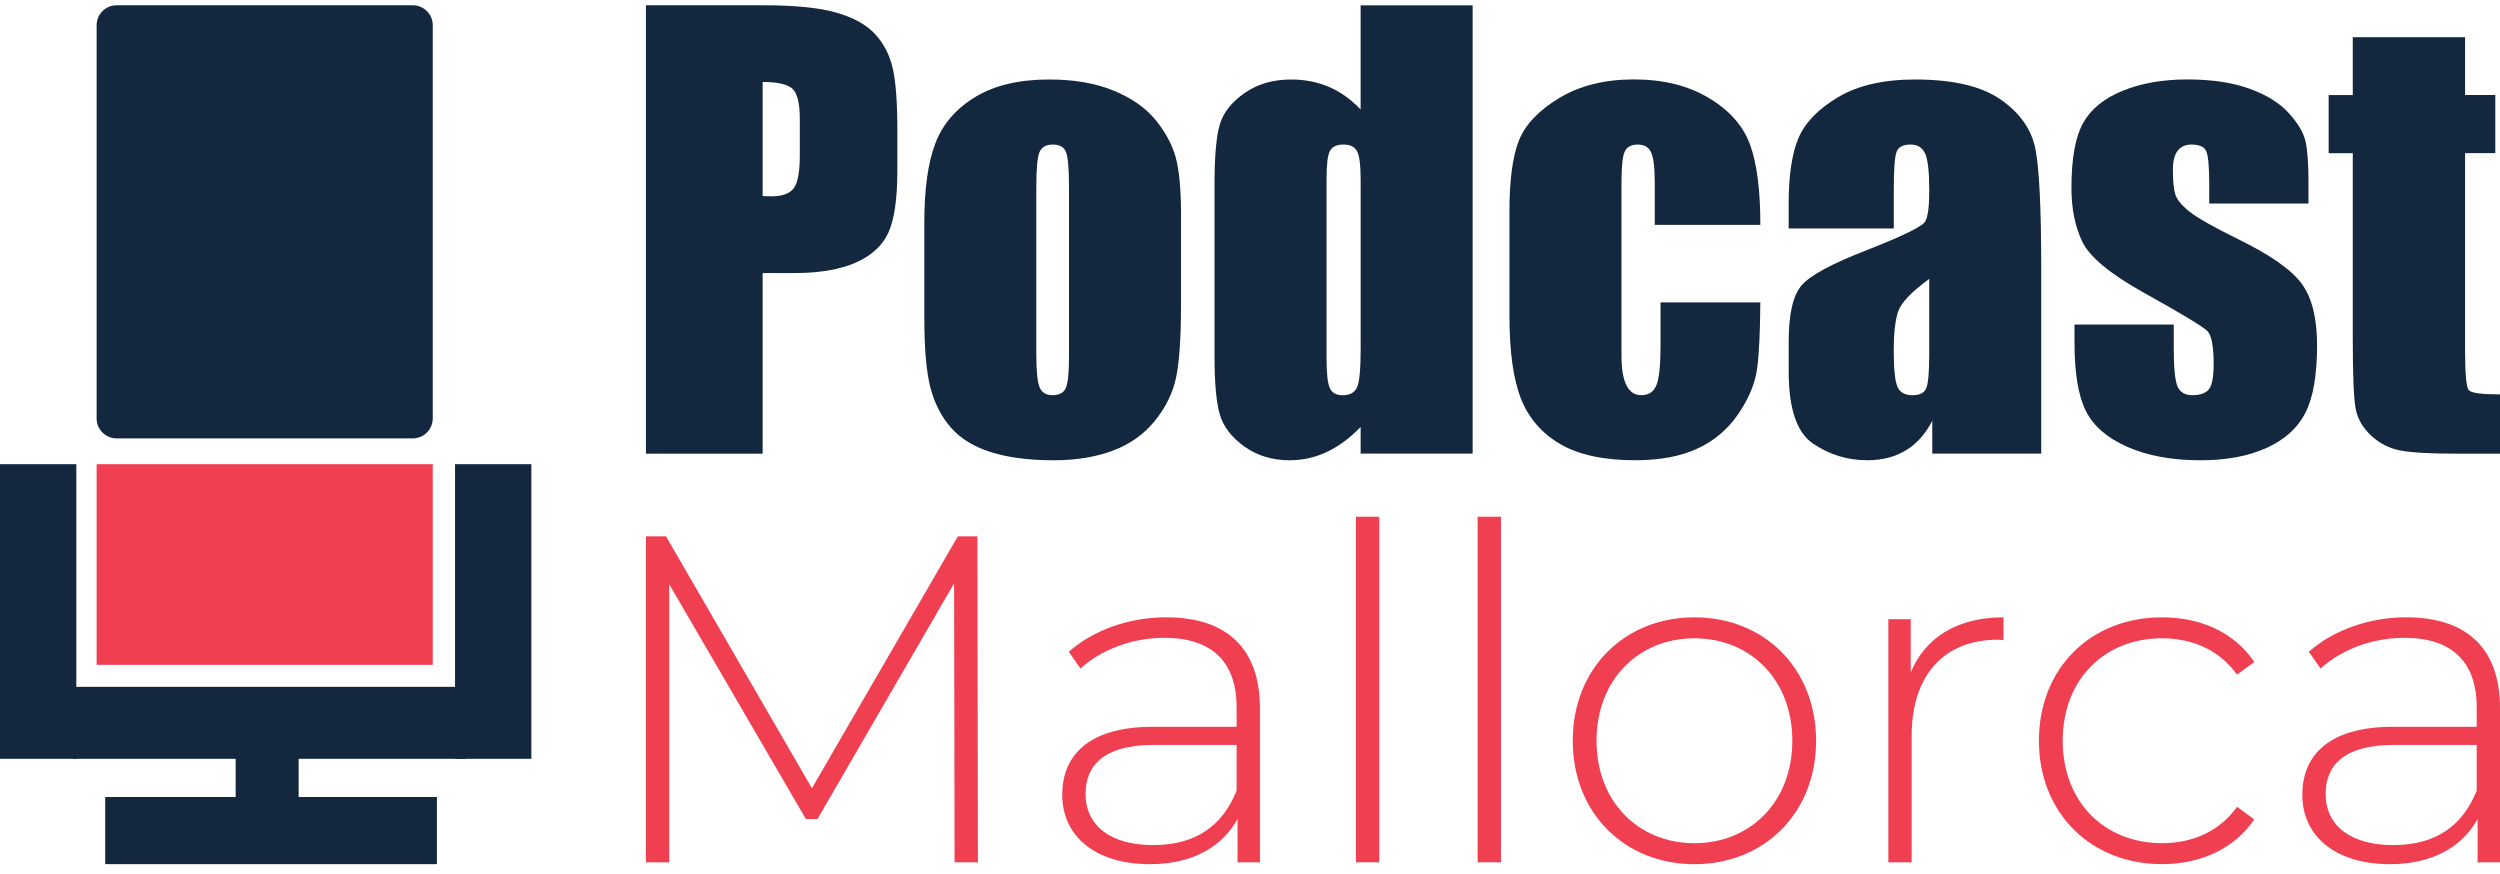
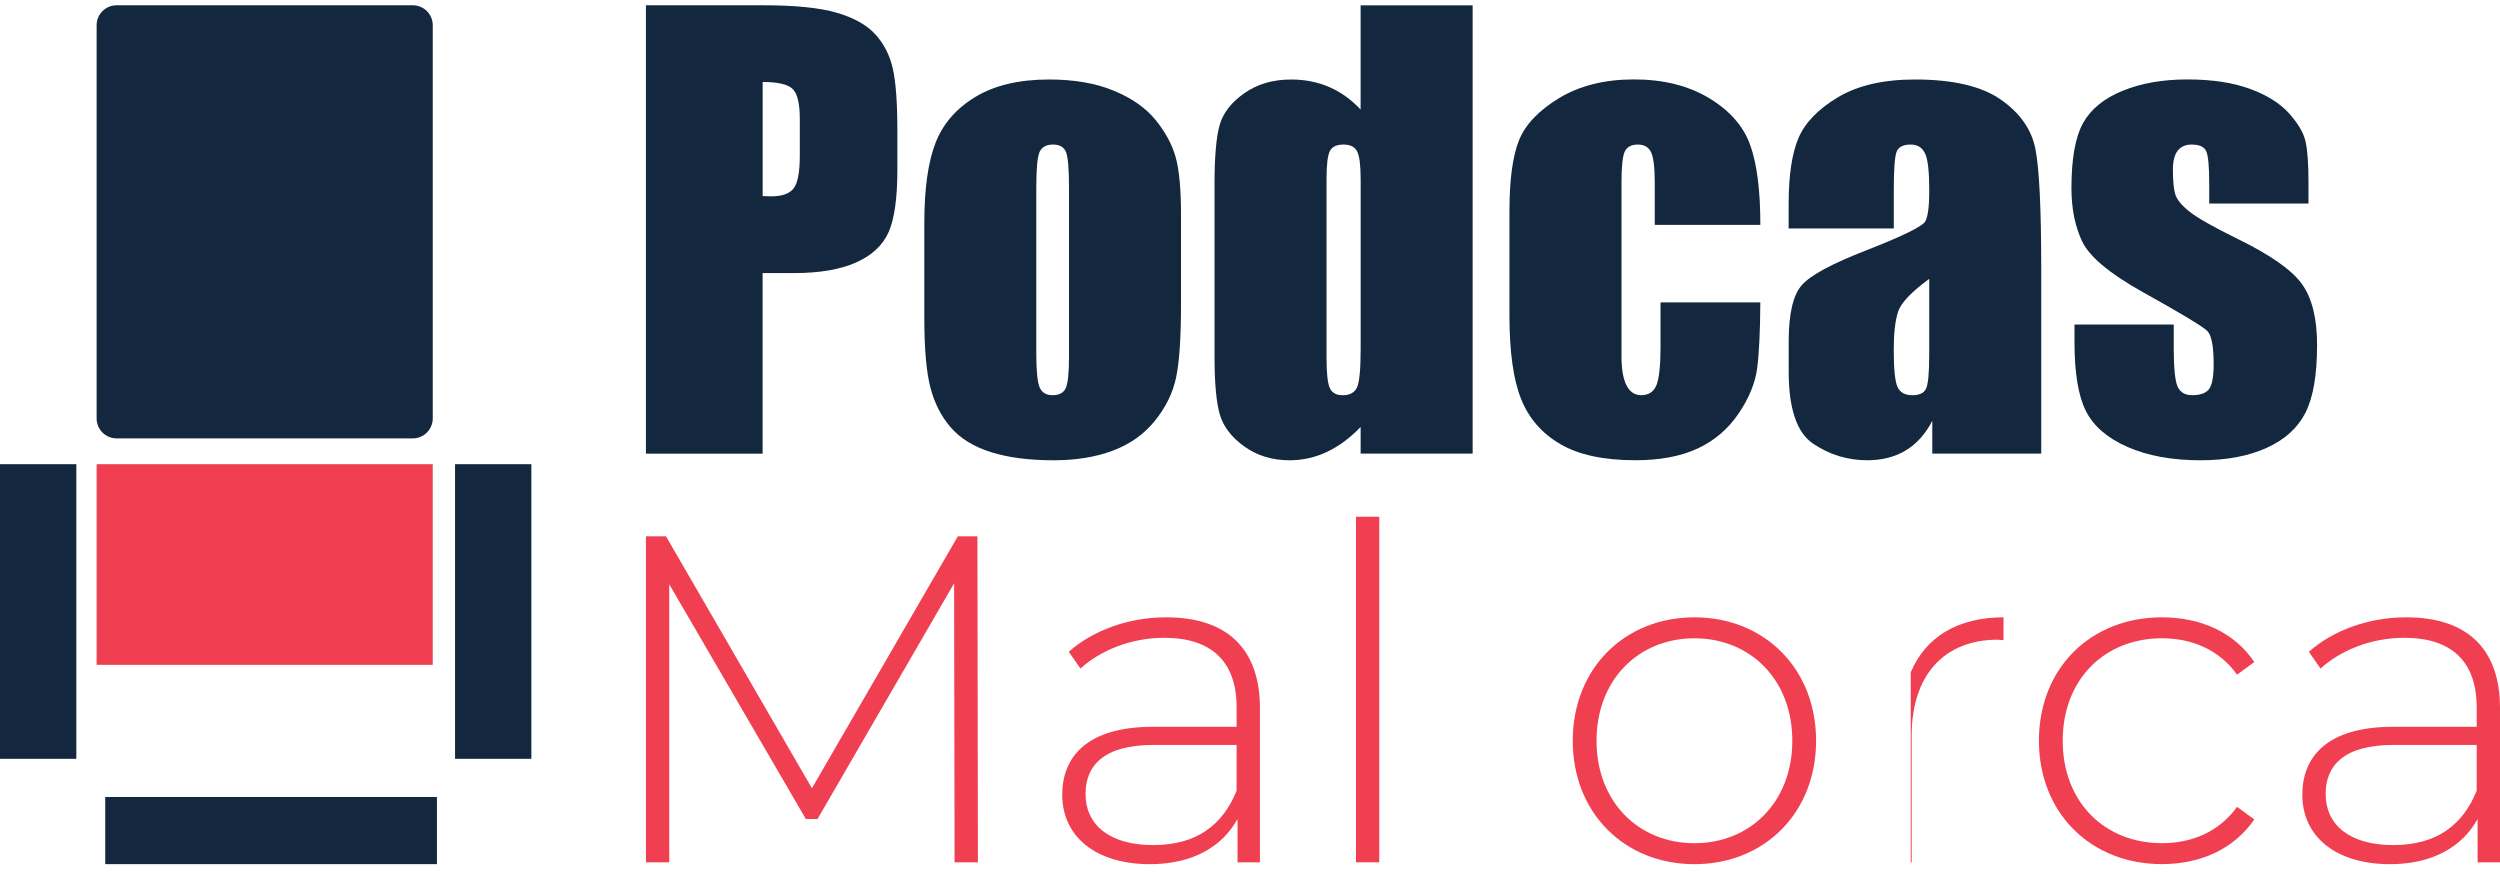
<svg xmlns="http://www.w3.org/2000/svg" width="163" height="57" viewBox="0 0 163 57" fill="none">
  <path d="M62.238 56.222L62.208 38.034L53.302 53.399H52.542L43.635 38.094V56.222H42.115V34.967H43.422L52.937 51.394L62.451 34.967H63.729L63.76 56.222H62.238Z" fill="#F03F51" />
  <path d="M82.147 56.222H80.687V53.399C79.684 55.22 77.739 56.344 74.973 56.344C71.416 56.344 69.258 54.522 69.258 51.819C69.258 49.421 70.778 47.386 75.186 47.386H80.627V46.11C80.627 43.165 79.016 41.585 75.915 41.585C73.728 41.585 71.751 42.405 70.445 43.589L69.684 42.496C71.264 41.099 73.575 40.249 76.037 40.249C79.958 40.249 82.147 42.252 82.147 46.17V56.222ZM80.627 51.546V48.57H75.216C71.933 48.57 70.779 49.937 70.779 51.759C70.779 53.824 72.39 55.099 75.187 55.099C77.984 55.099 79.717 53.822 80.629 51.546H80.627Z" fill="#F03F51" />
  <path d="M88.409 33.691H89.929V56.222H88.409V33.691Z" fill="#F03F51" />
-   <path d="M96.342 33.691H97.862V56.222H96.342V33.691Z" fill="#F03F51" />
  <path d="M102.543 48.297C102.543 43.59 105.917 40.25 110.476 40.25C115.035 40.25 118.409 43.59 118.409 48.297C118.409 53.004 115.035 56.344 110.476 56.344C105.917 56.344 102.543 53.004 102.543 48.297ZM116.859 48.297C116.859 44.319 114.123 41.617 110.476 41.617C106.829 41.617 104.094 44.319 104.094 48.297C104.094 52.275 106.829 54.977 110.476 54.977C114.123 54.977 116.859 52.275 116.859 48.297Z" fill="#F03F51" />
-   <path d="M130.629 40.25V41.738C130.507 41.738 130.385 41.707 130.264 41.707C126.739 41.707 124.641 44.045 124.641 47.963V56.222H123.121V40.372H124.581V43.834C125.553 41.526 127.651 40.25 130.63 40.25H130.629Z" fill="#F03F51" />
+   <path d="M130.629 40.25V41.738C130.507 41.738 130.385 41.707 130.264 41.707C126.739 41.707 124.641 44.045 124.641 47.963V56.222H123.121H124.581V43.834C125.553 41.526 127.651 40.25 130.63 40.25H130.629Z" fill="#F03F51" />
  <path d="M132.938 48.297C132.938 43.561 136.312 40.25 140.962 40.25C143.485 40.25 145.674 41.221 146.981 43.165L145.856 43.985C144.701 42.376 142.939 41.616 140.962 41.616C137.224 41.616 134.489 44.288 134.489 48.295C134.489 52.303 137.224 54.975 140.962 54.975C142.939 54.975 144.701 54.215 145.856 52.606L146.981 53.426C145.674 55.339 143.485 56.341 140.962 56.341C136.312 56.341 132.938 53.001 132.938 48.294V48.297Z" fill="#F03F51" />
  <path d="M163 56.222H161.54V53.399C160.538 55.22 158.592 56.344 155.826 56.344C152.27 56.344 150.111 54.522 150.111 51.819C150.111 49.421 151.631 47.386 156.039 47.386H161.48V46.11C161.48 43.165 159.87 41.585 156.769 41.585C154.581 41.585 152.604 42.405 151.298 43.589L150.537 42.496C152.117 41.099 154.428 40.249 156.89 40.249C160.811 40.249 163 42.252 163 46.17V56.222ZM161.48 51.546V48.57H156.07C152.786 48.57 151.633 49.937 151.633 51.759C151.633 53.824 153.243 55.099 156.04 55.099C158.838 55.099 160.57 53.822 161.482 51.546H161.48Z" fill="#F03F51" />
  <path d="M42.115 0.344H49.779C51.851 0.344 53.445 0.506 54.559 0.831C55.674 1.156 56.511 1.625 57.072 2.239C57.632 2.853 58.011 3.596 58.211 4.47C58.409 5.343 58.508 6.694 58.508 8.524V11.07C58.508 12.935 58.315 14.296 57.93 15.15C57.544 16.006 56.836 16.662 55.805 17.118C54.775 17.574 53.429 17.805 51.766 17.805H49.723V29.578H42.114V0.346L42.115 0.344ZM49.725 5.345V12.784C49.941 12.796 50.128 12.802 50.286 12.802C50.985 12.802 51.469 12.632 51.74 12.288C52.012 11.945 52.147 11.231 52.147 10.148V7.746C52.147 6.748 51.989 6.097 51.677 5.796C51.363 5.496 50.713 5.345 49.725 5.345Z" fill="#13273E" />
  <path d="M77.001 14.03V19.898C77.001 22.052 76.892 23.632 76.676 24.637C76.46 25.642 75.995 26.581 75.285 27.454C74.573 28.328 73.661 28.971 72.546 29.386C71.431 29.802 70.15 30.01 68.706 30.01C67.09 30.01 65.723 29.833 64.603 29.477C63.482 29.122 62.612 28.587 61.991 27.87C61.37 27.154 60.928 26.287 60.663 25.27C60.398 24.254 60.265 22.728 60.265 20.693V14.554C60.265 12.327 60.506 10.588 60.989 9.336C61.47 8.084 62.337 7.079 63.591 6.321C64.844 5.562 66.446 5.183 68.398 5.183C70.037 5.183 71.444 5.426 72.619 5.913C73.794 6.4 74.701 7.035 75.34 7.818C75.979 8.6 76.416 9.407 76.65 10.237C76.884 11.067 77.003 12.332 77.003 14.028L77.001 14.03ZM69.699 12.224C69.699 10.997 69.632 10.224 69.5 9.904C69.367 9.586 69.084 9.425 68.65 9.425C68.216 9.425 67.927 9.586 67.782 9.904C67.638 10.224 67.566 10.997 67.566 12.224V23.041C67.566 24.173 67.639 24.91 67.782 25.253C67.927 25.595 68.21 25.767 68.632 25.767C69.055 25.767 69.352 25.611 69.49 25.298C69.629 24.985 69.699 24.311 69.699 23.277V12.224Z" fill="#13273E" />
  <path d="M96.016 0.344V29.576H88.713V27.839C88.014 28.563 87.28 29.105 86.508 29.468C85.736 29.83 84.929 30.01 84.086 30.01C82.953 30.01 81.971 29.711 81.139 29.117C80.307 28.521 79.774 27.832 79.54 27.05C79.304 26.267 79.187 24.991 79.187 23.221V12.008C79.187 10.167 79.304 8.86 79.54 8.09C79.775 7.321 80.314 6.644 81.157 6.059C82.001 5.475 83.007 5.184 84.175 5.184C85.079 5.184 85.908 5.346 86.66 5.673C87.413 5.999 88.097 6.488 88.712 7.139V0.346H96.014L96.016 0.344ZM88.713 11.646C88.713 10.768 88.638 10.178 88.487 9.876C88.336 9.576 88.039 9.425 87.593 9.425C87.148 9.425 86.867 9.562 86.717 9.831C86.566 10.102 86.491 10.706 86.491 11.646V23.384C86.491 24.36 86.564 24.999 86.707 25.308C86.852 25.615 87.129 25.769 87.54 25.769C88.009 25.769 88.323 25.597 88.479 25.254C88.635 24.912 88.715 24.072 88.715 22.736V11.649L88.713 11.646Z" fill="#13273E" />
  <path d="M114.777 14.661H107.89V11.9C107.89 10.937 107.812 10.284 107.655 9.94C107.499 9.597 107.209 9.425 106.787 9.425C106.364 9.425 106.081 9.576 105.937 9.876C105.792 10.177 105.721 10.852 105.721 11.9V23.202C105.721 24.058 105.829 24.697 106.046 25.124C106.262 25.551 106.582 25.766 107.003 25.766C107.497 25.766 107.832 25.543 108.006 25.097C108.18 24.652 108.267 23.809 108.267 22.569V19.716H114.774C114.762 21.63 114.692 23.066 114.565 24.022C114.439 24.978 114.036 25.96 113.355 26.965C112.674 27.971 111.785 28.729 110.689 29.24C109.592 29.752 108.237 30.008 106.623 30.008C104.562 30.008 102.928 29.656 101.724 28.951C100.519 28.247 99.666 27.261 99.166 25.99C98.665 24.72 98.416 22.918 98.416 20.581V13.773C98.416 11.739 98.621 10.204 99.031 9.169C99.44 8.133 100.313 7.21 101.652 6.397C102.99 5.585 104.617 5.178 106.533 5.178C108.449 5.178 110.063 5.582 111.414 6.387C112.763 7.194 113.662 8.211 114.107 9.438C114.552 10.666 114.775 12.406 114.775 14.656L114.777 14.661Z" fill="#13273E" />
  <path d="M123.471 14.897H116.62V13.289C116.62 11.435 116.834 10.006 117.262 9.001C117.689 7.996 118.548 7.108 119.838 6.339C121.127 5.569 122.803 5.183 124.864 5.183C127.334 5.183 129.195 5.619 130.448 6.491C131.701 7.363 132.454 8.435 132.707 9.704C132.961 10.974 133.088 13.59 133.088 17.55V29.575H125.985V27.44C125.54 28.295 124.964 28.938 124.259 29.365C123.554 29.794 122.713 30.008 121.738 30.008C120.461 30.008 119.289 29.649 118.222 28.933C117.156 28.217 116.623 26.649 116.623 24.23V22.262C116.623 20.468 116.906 19.247 117.473 18.596C118.039 17.946 119.443 17.188 121.684 16.321C124.082 15.382 125.366 14.751 125.535 14.424C125.704 14.1 125.788 13.437 125.788 12.439C125.788 11.187 125.696 10.372 125.509 9.992C125.322 9.612 125.011 9.424 124.577 9.424C124.083 9.424 123.776 9.584 123.656 9.902C123.536 10.222 123.475 11.049 123.475 12.385V14.895L123.471 14.897ZM125.785 18.183C124.616 19.039 123.939 19.753 123.752 20.331C123.565 20.909 123.472 21.739 123.472 22.824C123.472 24.064 123.554 24.864 123.716 25.225C123.879 25.587 124.2 25.767 124.683 25.767C125.166 25.767 125.439 25.626 125.577 25.343C125.715 25.061 125.785 24.317 125.785 23.113V18.183Z" fill="#13273E" />
  <path d="M150.511 13.272H144.041V11.971C144.041 10.864 143.977 10.162 143.85 9.868C143.724 9.575 143.408 9.425 142.901 9.425C142.492 9.425 142.185 9.562 141.98 9.831C141.775 10.102 141.673 10.508 141.673 11.05C141.673 11.784 141.723 12.323 141.827 12.666C141.929 13.008 142.237 13.385 142.749 13.794C143.26 14.204 144.312 14.799 145.903 15.582C148.024 16.618 149.416 17.592 150.079 18.508C150.742 19.422 151.073 20.753 151.073 22.499C151.073 24.449 150.82 25.92 150.314 26.913C149.809 27.907 148.962 28.672 147.774 29.206C146.588 29.742 145.156 30.01 143.482 30.01C141.625 30.01 140.037 29.721 138.719 29.143C137.4 28.565 136.493 27.782 135.999 26.795C135.504 25.808 135.257 24.316 135.257 22.317V21.161H141.728V22.677C141.728 23.965 141.809 24.803 141.972 25.188C142.134 25.572 142.456 25.766 142.939 25.766C143.457 25.766 143.818 25.636 144.023 25.378C144.228 25.119 144.33 24.574 144.33 23.744C144.33 22.601 144.197 21.885 143.932 21.594C143.654 21.305 142.238 20.451 139.685 19.031C137.539 17.828 136.233 16.735 135.763 15.752C135.293 14.772 135.058 13.608 135.058 12.258C135.058 10.344 135.311 8.933 135.817 8.024C136.322 7.115 137.182 6.415 138.393 5.92C139.604 5.426 141.011 5.179 142.614 5.179C144.216 5.179 145.557 5.381 146.672 5.785C147.787 6.189 148.642 6.722 149.238 7.383C149.835 8.045 150.196 8.659 150.322 9.224C150.449 9.79 150.513 10.675 150.513 11.879V13.268L150.511 13.272Z" fill="#13273E" />
-   <path d="M160.723 2.421V6.194H162.693V9.985H160.723V22.806C160.723 24.382 160.804 25.262 160.967 25.442C161.129 25.623 161.807 25.714 163 25.714V29.578H160.053C158.391 29.578 157.202 29.508 156.492 29.37C155.78 29.232 155.155 28.912 154.612 28.414C154.069 27.914 153.732 27.342 153.599 26.699C153.466 26.055 153.401 24.541 153.401 22.158V9.989H151.829V6.197H153.401V2.424H160.721L160.723 2.421Z" fill="#13273E" />
  <path d="M26.914 0.344H7.602C6.883 0.344 6.3 0.926 6.3 1.645V27.282C6.3 28 6.883 28.583 7.602 28.583H26.914C27.633 28.583 28.215 28 28.215 27.282V1.645C28.215 0.926 27.633 0.344 26.914 0.344Z" fill="#13273E" />
  <path d="M28.215 30.265H6.3V43.347H28.215V30.265Z" fill="#F03F51" />
  <path d="M4.977 30.265H0V49.474H4.977V30.265Z" fill="#13273E" />
  <path d="M34.645 30.265H29.669V49.474H34.645V30.265Z" fill="#13273E" />
-   <path d="M4.769 44.782V49.474H30.387V44.782H4.769Z" fill="#13273E" />
-   <path d="M15.364 48.615V53.308H19.47V48.615H15.364Z" fill="#13273E" />
  <path d="M6.86 51.965V56.342H28.487V51.965H6.86Z" fill="#13273E" />
</svg>